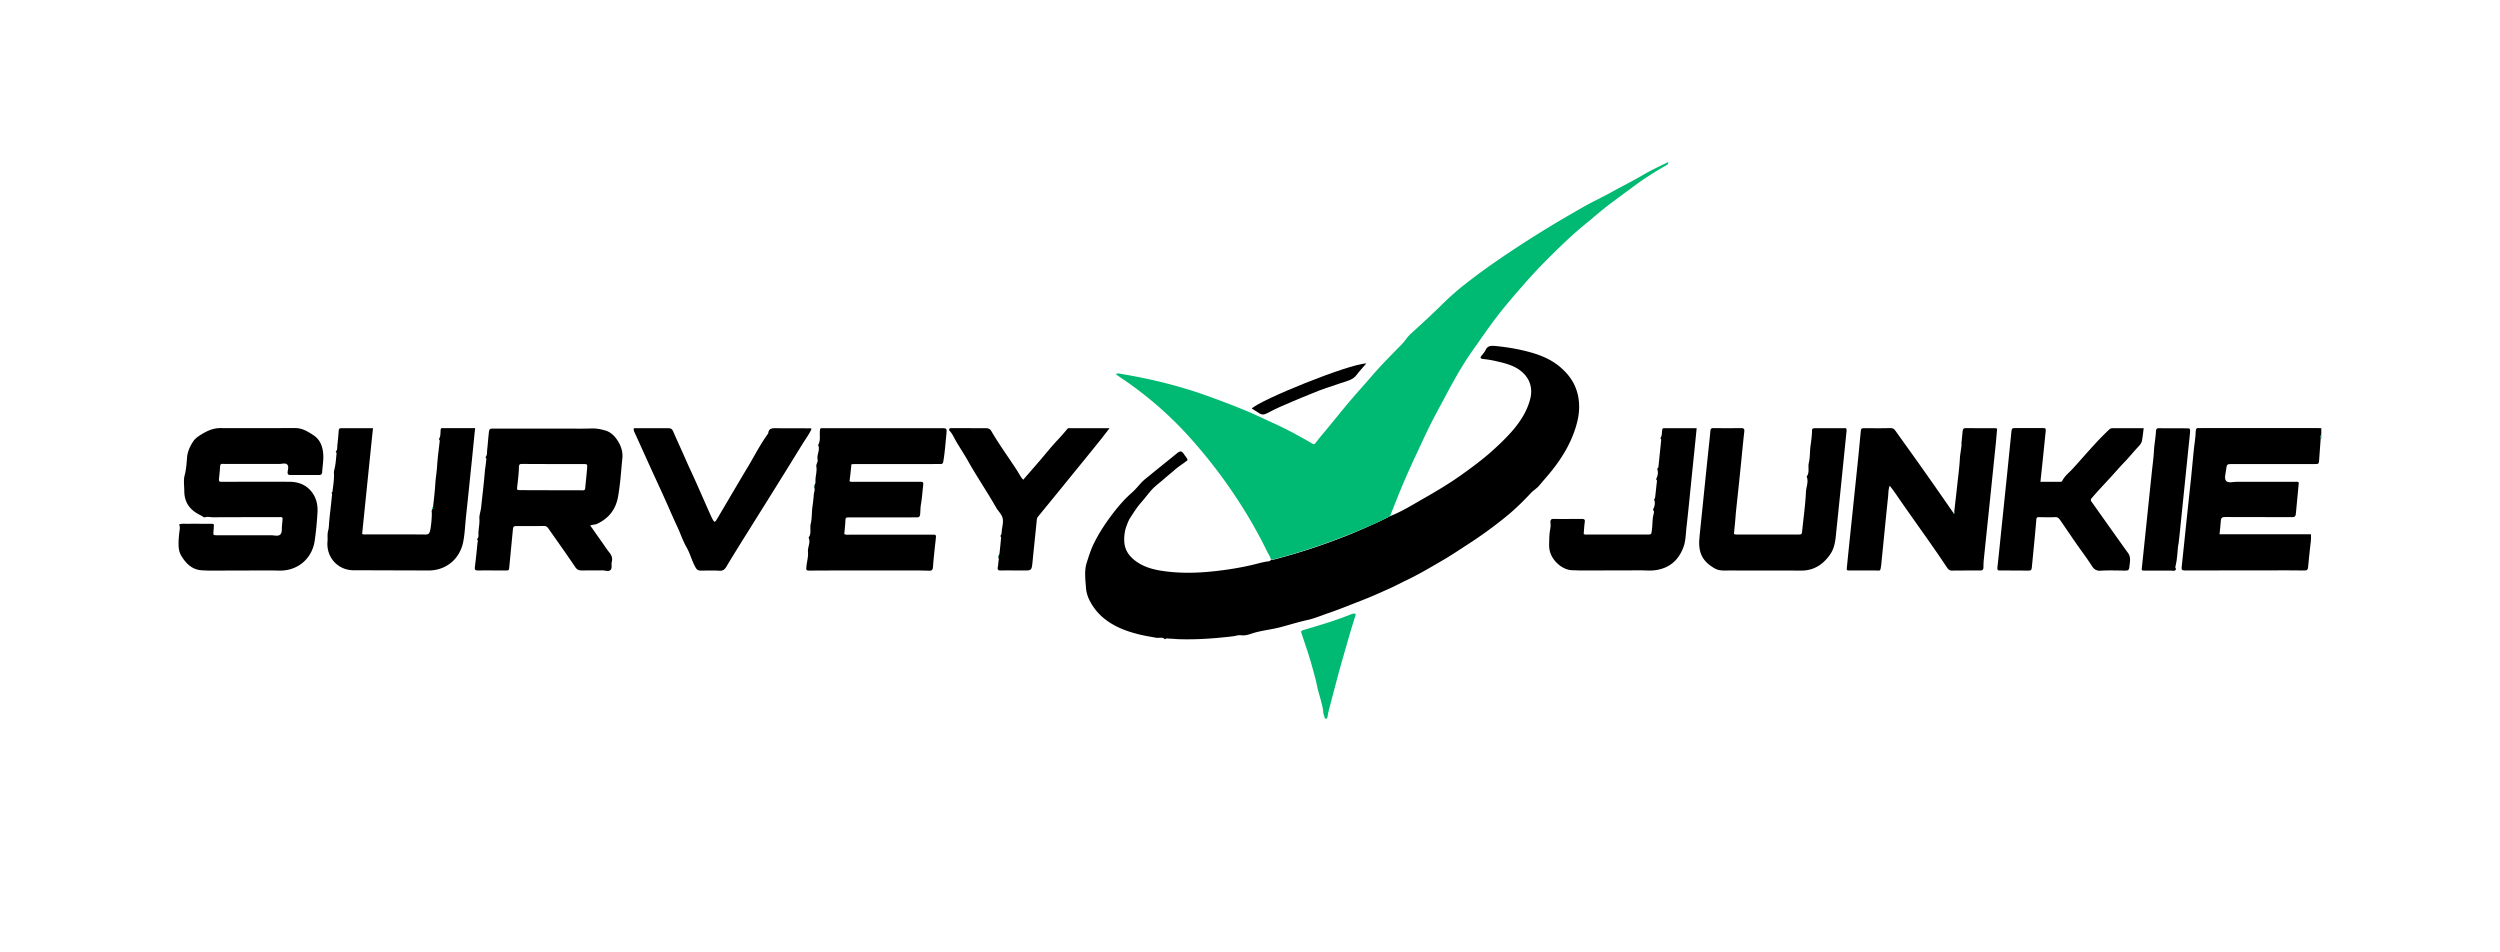
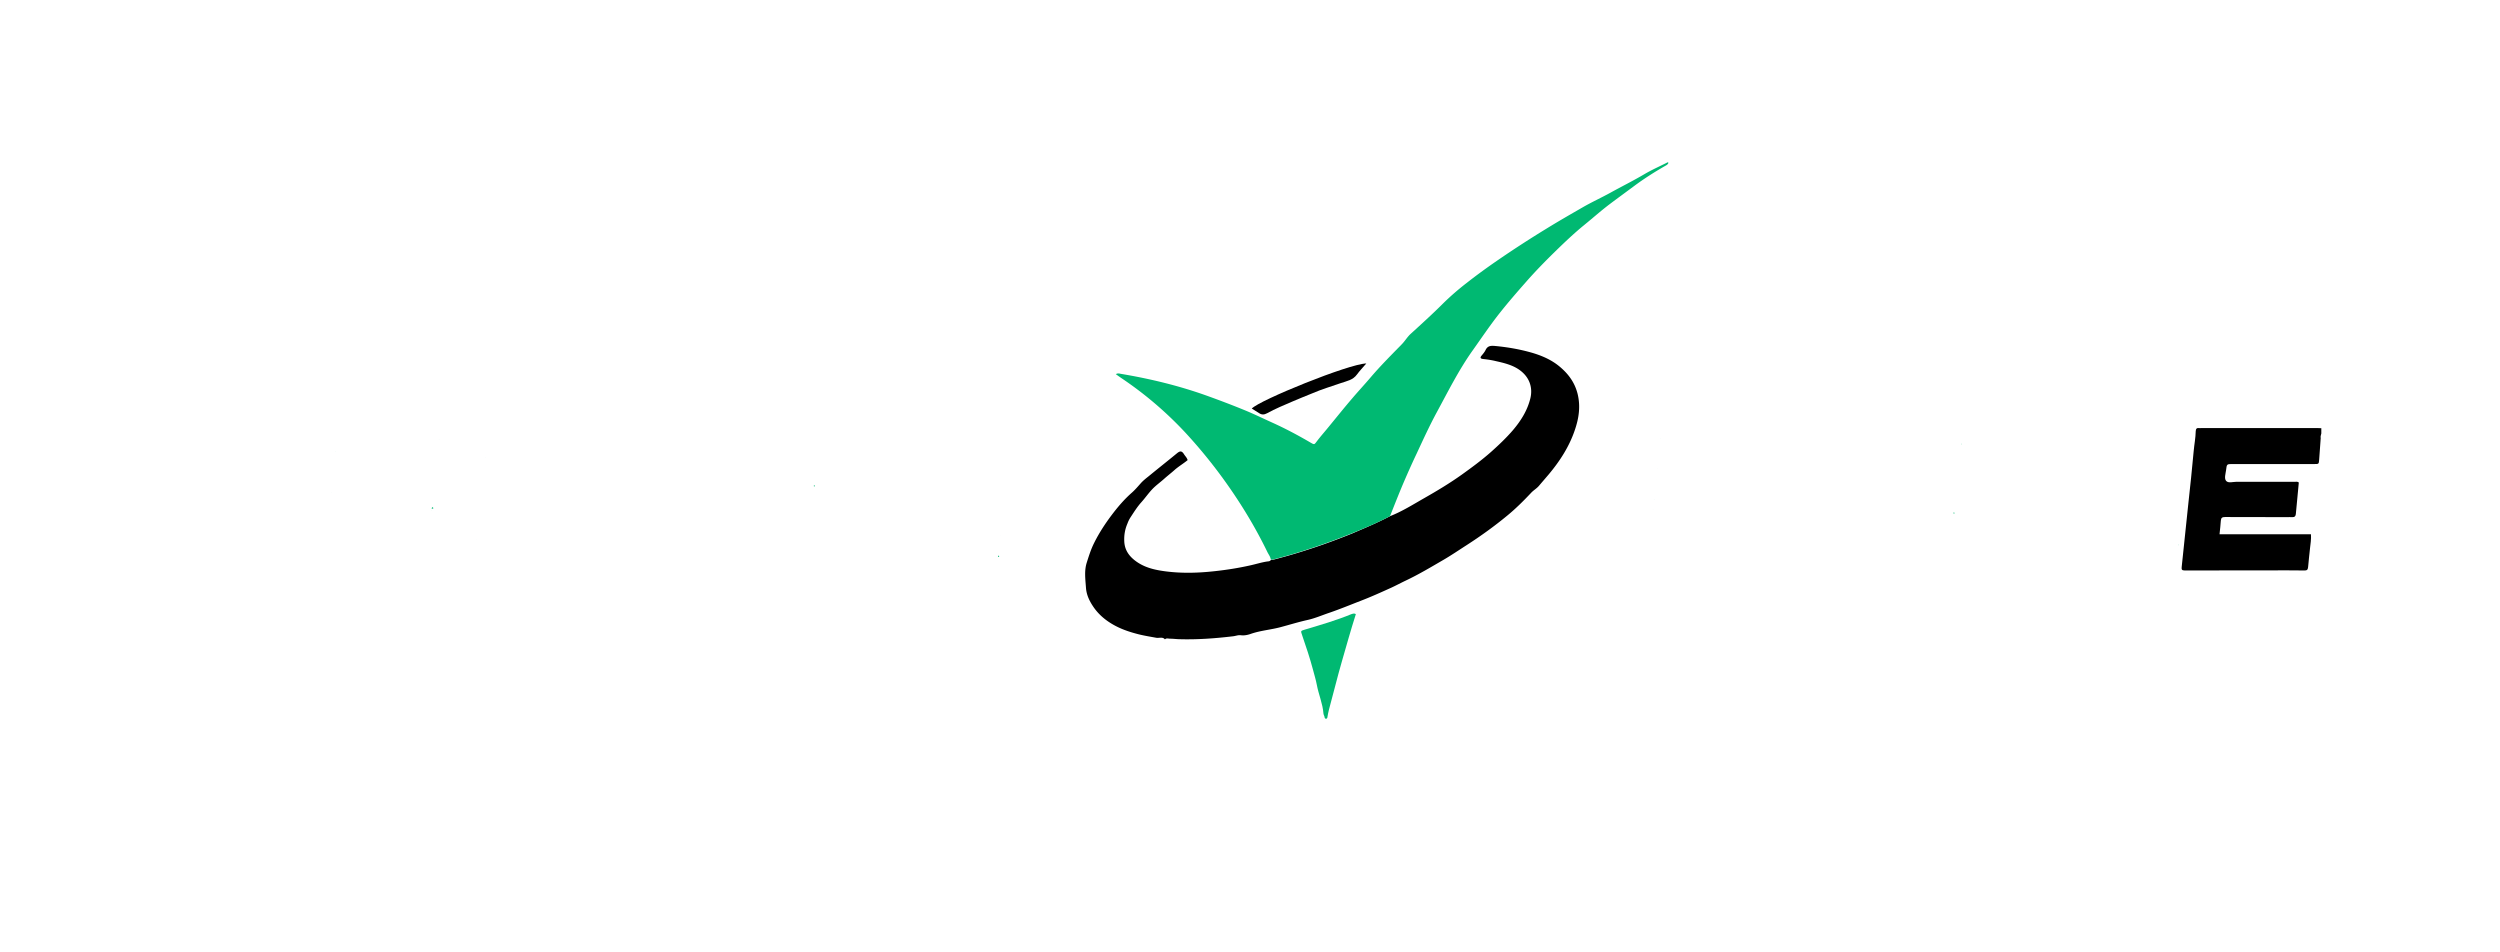
<svg xmlns="http://www.w3.org/2000/svg" xml:space="preserve" width="210" height="80" style="enable-background:new 0 0 210 80">
  <style>.st0{fill:#00b971}.st1{fill:#00b972}</style>
  <g id="Layer_1">
    <g id="GtyU1s.tif_00000082327061780570259410000012634509468130252435_">
      <path d="M194.94 36.8c-.04.6-.09 1.2-.13 1.8-.03.38-.03.38-.4.38h-6.85c-.51 0-.51-.01-.57.51-.04.31-.17.69 0 .9.18.22.58.08.88.08 1.64.01 3.27 0 4.91 0 .1 0 .21-.03.32.06-.08.87-.17 1.76-.25 2.65-.02.17-.09.27-.28.26-.16-.01-.32 0-.49 0-1.72 0-3.45 0-5.17-.01-.24 0-.34.06-.36.3-.02.37-.07.73-.11 1.15h7.68c.03.43-.04.81-.08 1.18-.05.53-.12 1.05-.16 1.58-.02.24-.12.29-.34.28-.46-.01-.91-.01-1.37-.01-2.89 0-5.78 0-8.66.01-.24 0-.27-.09-.25-.28.18-1.75.36-3.5.55-5.25.16-1.5.33-3.01.46-4.51.05-.56.16-1.1.17-1.66.01-.22.1-.29.3-.26.04.01.09 0 .13 0h9.86c.09 0 .18.01.26.01v.44c-.02.13-.09.25-.05.39z" />
-       <path d="M194.94 36.8c-.04-.14.02-.26.06-.38v.44l-.06-.06z" class="st0" />
      <path d="M116.76 43.36c1.02-.4 1.95-.99 2.9-1.53 1.07-.61 2.12-1.24 3.13-1.96.85-.61 1.68-1.22 2.47-1.92.65-.58 1.27-1.17 1.83-1.82.67-.79 1.21-1.65 1.46-2.67.22-.9-.06-1.86-1.07-2.49-.55-.34-1.18-.49-1.8-.63a7.71 7.71 0 0 0-1.07-.18c-.3-.03-.29-.14-.13-.32.11-.13.23-.28.3-.42.17-.37.43-.39.79-.36.97.09 1.93.25 2.86.5.94.25 1.86.62 2.61 1.26.71.6 1.24 1.31 1.48 2.27.26 1.07.1 2.06-.24 3.05-.47 1.38-1.25 2.59-2.18 3.7-.27.32-.55.64-.82.96-.19.23-.45.37-.65.58-.64.68-1.3 1.34-2.02 1.93-1.09.9-2.23 1.72-3.41 2.48-.64.41-1.27.84-1.92 1.22-1.05.61-2.1 1.24-3.2 1.76-.4.19-.79.4-1.2.59-.86.39-1.72.78-2.61 1.12-.85.33-1.7.68-2.57.98-.63.21-1.24.48-1.88.62-.76.17-1.5.4-2.25.6-.82.22-1.68.28-2.49.56-.25.09-.56.16-.85.12-.24-.03-.45.07-.68.09-1.52.18-3.03.29-4.56.24-.24-.01-.47-.04-.71-.04-.14 0-.29-.07-.42.05h-.01c-.2-.23-.49-.08-.74-.13-.49-.09-.99-.17-1.47-.29-.67-.17-1.32-.38-1.93-.7-.76-.4-1.41-.92-1.89-1.64-.32-.48-.56-.98-.6-1.58-.05-.7-.15-1.41.06-2.08.18-.57.36-1.15.64-1.7.41-.82.9-1.57 1.44-2.29.52-.69 1.07-1.34 1.72-1.91.26-.23.49-.5.72-.76.2-.23.44-.42.68-.61.79-.65 1.59-1.28 2.38-1.93.27-.22.41-.22.6.08.1.16.24.28.3.49-.35.29-.75.52-1.1.83-.28.25-.58.48-.86.73-.31.28-.66.53-.96.83-.35.36-.63.77-.96 1.14-.36.4-.63.84-.92 1.28-.11.17-.19.34-.26.53-.21.49-.29.99-.26 1.52.04.67.37 1.16.88 1.56.78.61 1.69.81 2.64.93 1.35.17 2.71.13 4.06-.02 1.02-.11 2.04-.27 3.05-.5.45-.1.89-.24 1.34-.31.11-.02.28 0 .35-.15.09.01.17 0 .26-.02 2.24-.58 4.43-1.32 6.57-2.19 1.07-.46 2.14-.91 3.17-1.45z" />
      <path d="M116.76 43.36c-1.03.54-2.1.99-3.18 1.43-2.14.86-4.33 1.61-6.57 2.19-.09.02-.17.04-.26.02-.04-.25-.21-.45-.31-.67-.91-1.87-1.97-3.65-3.15-5.35a42.462 42.462 0 0 0-3.72-4.64 30.78 30.78 0 0 0-5.36-4.57c-.15-.1-.3-.21-.48-.34.17-.1.3-.05.41-.03 2.45.41 4.86.99 7.21 1.83 1.11.4 2.22.82 3.31 1.27.74.31 1.46.66 2.19.99 1.11.5 2.18 1.07 3.24 1.69.33.19.31.17.54-.13.32-.42.67-.81 1-1.22.65-.79 1.29-1.59 1.96-2.37.51-.6 1.05-1.18 1.56-1.78.82-.96 1.71-1.85 2.59-2.75.27-.27.46-.61.74-.87.92-.84 1.85-1.68 2.73-2.56.63-.62 1.3-1.2 2-1.74.88-.69 1.78-1.34 2.7-1.97 1.3-.89 2.63-1.75 3.97-2.57 1.02-.63 2.07-1.23 3.11-1.83.75-.43 1.54-.79 2.3-1.21.94-.52 1.91-1 2.84-1.55.63-.37 1.31-.67 1.96-1 .01 0 .02.02.06.04-.03.11-.12.18-.21.23-.93.53-1.83 1.1-2.69 1.74-.7.52-1.4 1.03-2.09 1.55-.71.54-1.37 1.13-2.06 1.69-.86.7-1.67 1.47-2.46 2.24-.85.83-1.68 1.68-2.46 2.57-.74.84-1.47 1.68-2.16 2.55-.83 1.04-1.57 2.15-2.34 3.23-1.16 1.64-2.05 3.43-3 5.18-.61 1.13-1.14 2.29-1.68 3.45-.39.82-.76 1.65-1.12 2.49-.39.92-.75 1.84-1.12 2.77z" class="st1" />
-       <path d="M15.04 44.06c.24-.1.46-.06.68-.06.62-.01 1.24 0 1.86 0 .46 0 .39-.02.37.41 0 .07-.01.15-.02.22-.02.33-.02.33.32.33h4.51c.26 0 .59.11.77-.05.2-.17.12-.52.16-.79.02-.2.04-.41.05-.61-.09-.1-.19-.07-.29-.07-1.86 0-3.71 0-5.57.01-.22 0-.44-.07-.66 0-.08.03-.13-.02-.19-.06-.11-.07-.23-.13-.34-.19-.78-.41-1.21-1.05-1.21-1.95 0-.44-.08-.9.03-1.32.13-.49.16-.98.2-1.47.04-.5.22-.91.48-1.32.2-.33.51-.52.81-.7.45-.27.94-.48 1.5-.48 2.11.01 4.21 0 6.32 0 .57 0 1.04.29 1.5.59.57.37.78.95.83 1.58.04.51-.06 1.03-.09 1.54-.01.17-.1.23-.26.23h-2.43c-.18 0-.22-.09-.21-.25.02-.22.12-.48-.04-.63-.15-.15-.42-.05-.64-.05h-4.6c-.32 0-.38-.07-.4.34-.02.32-.06.64-.09.97-.01.13.04.19.17.19h.35c1.8 0 3.6-.01 5.39 0 .75 0 1.41.24 1.89.86.38.49.51 1.07.48 1.68-.05.82-.12 1.63-.24 2.44-.2 1.3-1.16 2.3-2.53 2.46-.36.04-.74.01-1.1.01-1.72 0-3.45.01-5.17.01-.21 0-.41-.01-.62-.02-.82-.03-1.34-.51-1.75-1.17-.26-.39-.27-.83-.26-1.26.01-.28.04-.56.07-.83.03-.21.07-.4-.03-.59zM40.07 45.28c.13-.11.13-.27.12-.4-.01-.43.11-.85.08-1.29-.03-.31.12-.66.15-1.01.1-.96.22-1.92.3-2.89.02-.29.08-.58.1-.87.01-.14.09-.29-.04-.41v-.01c.16-.17.12-.38.14-.58.05-.45.08-.91.13-1.36.05-.46.05-.46.5-.46h5.83c.78 0 1.56.02 2.34-.01.4-.01.78.07 1.16.18.42.13.73.44.96.78.3.44.49.95.44 1.52-.11 1.08-.17 2.16-.36 3.23-.19 1.09-.77 1.83-1.76 2.3-.17.08-.36.06-.58.14.33.47.65.93.97 1.38.21.29.4.6.63.88.2.24.29.5.21.8-.06.23.06.52-.11.68-.17.16-.45.03-.68.03-.57.01-1.15 0-1.72.01-.25 0-.41-.06-.57-.3-.73-1.09-1.49-2.15-2.24-3.22-.09-.13-.19-.22-.38-.22-.75.02-1.5 0-2.25.01-.29 0-.33.02-.36.32l-.3 3.11c-.03.29-.02.3-.35.3-.77 0-1.53-.01-2.3 0-.24 0-.26-.1-.24-.3.08-.64.15-1.28.21-1.93.01-.14.09-.29-.04-.41.01.01.01 0 .01 0zm6.22-4.1h1.94c.24 0 .47 0 .71.01.15 0 .21-.05.22-.2.05-.57.12-1.14.16-1.71.02-.29 0-.29-.28-.3h-1.68c-1.16 0-2.32 0-3.49-.01-.19 0-.27.02-.28.26-.01.54-.08 1.08-.14 1.62-.03.31-.04.32.27.32.86.01 1.71.01 2.57.01zM68.37 40.78c.14-.1.13-.27.13-.4-.01-.4.15-.79.07-1.21-.03-.16.16-.39.11-.58-.09-.41.24-.8.04-1.2.24-.4.1-.86.16-1.28.01-.09.04-.14.13-.14h10.03c.49 0 .5 0 .46.47-.08.77-.13 1.55-.26 2.31-.03.21-.11.23-.28.23-.22-.01-.44 0-.66 0h-6.45c-.1 0-.2.01-.33.02-.05.49-.1.96-.16 1.43.16.07.31.04.45.04h5.39c.36 0 .38.01.34.36-.06.51-.09 1.02-.18 1.53-.05.27-.04.56-.07.85-.02.19-.1.25-.28.25-.18-.01-.35 0-.53 0H71.4c-.38 0-.37 0-.39.36-.02.35-.06.69-.09 1.04.17.09.34.05.5.05H78.45c.14 0 .18.07.17.19-.02.25-.05.5-.08.74-.06.6-.13 1.2-.17 1.8-.02.23-.11.31-.33.3-.34-.01-.68-.02-1.02-.02-2.99 0-5.98-.01-8.97.01-.33 0-.34-.02-.31-.35.04-.41.17-.82.13-1.22-.04-.41.25-.8.05-1.2.27-.35.09-.77.18-1.15.11-.45.08-.94.14-1.4.05-.35.09-.7.12-1.06.01-.22.15-.45 0-.68.04.01.08 0 .08-.05s-.03-.06-.07-.04zM164.76 37.27c.03-.35.07-.7.1-1.05.02-.16.07-.26.27-.26.82.01 1.65.01 2.48.01.04 0 .08.02.15.04-.04.41-.07.82-.11 1.22l-.51 4.95c-.16 1.57-.33 3.15-.49 4.72-.03.25-.04.5-.04.75 0 .18-.07.27-.26.27-.8 0-1.59 0-2.39.01-.21 0-.33-.13-.42-.27-1.4-2.11-2.91-4.14-4.34-6.24-.14-.2-.29-.39-.46-.62-.13.32-.11.63-.14.92-.2 1.88-.38 3.77-.57 5.65v.04c-.1.63-.03.51-.58.51h-2.03c-.3 0-.31 0-.28-.28.15-1.52.31-3.04.47-4.56.16-1.57.33-3.15.49-4.72.07-.69.13-1.37.2-2.06.03-.32.04-.33.38-.33.69 0 1.39.01 2.08-.01.22-.01.35.06.46.23.9 1.26 1.81 2.52 2.7 3.79.73 1.03 1.45 2.08 2.17 3.11.01.07.05.05.08.03.03-.02.02-.05-.02-.06.08-.74.17-1.49.25-2.23.08-.77.19-1.55.23-2.32.02-.4.12-.78.14-1.18.01 0 .02-.01.02-.01-.02-.02-.03-.03-.03-.05zM145.65 44.84c.12.08.21.06.29.06h5.04c.38 0 .37 0 .41-.38.11-1.07.26-2.13.31-3.2.02-.43.24-.85.06-1.29.27-.35.09-.77.18-1.15.11-.45.08-.94.14-1.4.06-.45.13-.9.13-1.36 0-.12.13-.15.23-.15h2.62c.08.13.05.24.04.33l-.45 4.43c-.14 1.4-.29 2.8-.43 4.19-.06.6-.15 1.2-.53 1.71-.6.83-1.37 1.31-2.42 1.3-1.99-.01-3.98 0-5.97-.01-.42 0-.86.05-1.24-.16-.98-.55-1.4-1.24-1.32-2.43.05-.64.13-1.29.19-1.93.17-1.62.33-3.24.5-4.86.08-.77.17-1.55.24-2.32.02-.17.04-.26.25-.26.78.01 1.56.01 2.34 0 .22 0 .28.08.26.28-.11.98-.2 1.96-.3 2.93-.13 1.3-.27 2.6-.41 3.9-.04.6-.1 1.18-.16 1.77zM27.86 41.39c.03-.03.07-.07.07-.1.06-.52.15-1.03.12-1.56-.01-.16.06-.35.09-.53.07-.36.09-.72.13-1.09.01-.06-.02-.11-.07-.15v-.01c.16-.17.12-.38.14-.58.05-.39.08-.79.11-1.18.01-.14.05-.22.2-.22h2.68c-.31 2.99-.61 5.94-.91 8.87.11.08.22.05.32.05 1.67 0 3.33-.01 5 .01.24 0 .32-.08.38-.29.09-.31.2-1.46.13-1.71v-.01c.06-.04.07-.1.05-.16.08.02.1-.01.07-.09.07-.64.15-1.28.19-1.92.03-.54.13-1.08.16-1.62.04-.64.13-1.28.2-1.92.01-.1.05-.21-.06-.28v-.01c.16-.22.13-.47.15-.71.01-.1-.01-.22.15-.22h2.75c-.13 1.24-.24 2.44-.37 3.63-.13 1.31-.27 2.63-.41 3.94-.06.63-.09 1.26-.2 1.88-.26 1.54-1.46 2.52-2.96 2.51-1.88-.01-3.77-.01-5.66-.02h-.57c-1.36.02-2.35-1.1-2.23-2.42.03-.29-.03-.58.05-.88.08-.28.07-.58.1-.87.03-.31.06-.61.1-.92l.12-1.14c.01-.1.05-.21-.06-.28.04.02.04 0 .04 0zM171.4 40.47h1.59c.09 0 .19.02.24-.08.21-.42.58-.69.88-1.02.99-1.08 1.92-2.21 2.99-3.22.1-.09.18-.18.33-.18h2.64c-.05.37-.08.71-.14 1.03-.04.2-.15.36-.3.51-.4.42-.76.88-1.17 1.3-.47.49-.9 1-1.36 1.49-.47.51-.96 1.03-1.41 1.56-.09.11-.07.19.01.3 1.02 1.43 2.03 2.87 3.06 4.3.24.34.16.7.12 1.06-.05.42-.08.41-.49.41-.65-.01-1.3-.03-1.94.01-.33.02-.54-.11-.7-.35-.31-.49-.65-.96-.99-1.43-.59-.82-1.14-1.66-1.72-2.49-.09-.13-.2-.24-.39-.23-.46.02-.91.01-1.37 0-.15 0-.22.03-.23.22-.11 1.35-.25 2.69-.38 4.03-.02.17-.07.24-.24.24-.82 0-1.65-.01-2.47-.01-.16 0-.19-.08-.18-.23.13-1.18.25-2.37.37-3.55.14-1.31.27-2.63.41-3.94l.39-3.86c.04-.38.05-.38.42-.38h2.17c.31 0 .32.01.29.33-.13 1.29-.26 2.57-.4 3.86-.01.09-.02.18-.03.32zM53.25 35.97h2.89c.2 0 .31.06.4.25.33.77.69 1.54 1.03 2.31.12.28.24.55.37.83.64 1.36 1.22 2.75 1.84 4.11.02.05.05.1.08.15.15.27.19.27.35.01.89-1.5 1.77-3.01 2.67-4.51.54-.91 1.02-1.86 1.65-2.71.04-.48.39-.44.73-.44.88.01 1.77 0 2.65.01.08 0 .17-.03.26.05-.21.47-.52.87-.79 1.31-.97 1.58-1.94 3.14-2.92 4.71L62.3 45.5c-.43.7-.87 1.4-1.29 2.11-.14.24-.3.35-.59.33-.51-.03-1.03-.01-1.55-.01-.21 0-.32-.05-.44-.26-.31-.54-.45-1.15-.75-1.68-.33-.57-.53-1.21-.81-1.8-.37-.77-.69-1.56-1.05-2.34-.48-1.07-.98-2.13-1.46-3.2-.37-.81-.73-1.62-1.1-2.42a.379.379 0 0 1-.01-.26zM139.21 39.37c.1-.06.1-.17.11-.27l.21-2.04c.01-.08.03-.18-.06-.24v-.01c.15-.2.12-.44.15-.67.02-.1.03-.17.15-.17h2.75c-.14 1.41-.28 2.77-.42 4.12-.14 1.41-.28 2.83-.44 4.24-.06.56-.06 1.14-.27 1.68-.42 1.09-1.2 1.74-2.38 1.89-.38.05-.77.01-1.15.01-1.69 0-3.39.01-5.08.01-.22 0-.44-.02-.66-.02-.83.01-1.67-.73-1.91-1.52-.08-.25-.09-.52-.08-.78.01-.35.01-.7.07-1.05.04-.21.07-.42.04-.65-.01-.1-.01-.32.23-.31.81.01 1.62 0 2.43 0 .2 0 .25.08.22.27-.05.33-.06.67-.09.99.12.08.24.05.36.05h4.95c.39 0 .37 0 .42-.4.06-.41.03-.82.12-1.22.03-.14.11-.32-.03-.46v-.01c.15-.28.21-.57.09-.87v-.01c.09-.05.09-.14.1-.23.05-.42.09-.83.14-1.25.01-.07 0-.14-.07-.19v-.01c.14-.28.21-.56.09-.87.01 0 .01-.01.01-.01zM83.85 46.69c.08-.05.1-.14.11-.22.05-.43.09-.86.13-1.29.01-.06-.02-.11-.07-.15v-.01c.14-.12.11-.3.13-.45.04-.35.15-.72.07-1.05-.07-.31-.36-.57-.53-.86-.78-1.37-1.67-2.67-2.44-4.05-.29-.51-.62-1-.92-1.51-.18-.31-.31-.64-.56-.91-.1-.11-.02-.23.13-.23.99 0 1.97.01 2.96.01.19 0 .32.09.4.22.67 1.16 1.47 2.24 2.19 3.36.16.25.29.53.5.75.49-.56.96-1.11 1.44-1.66.47-.55.93-1.13 1.43-1.66.29-.31.57-.63.84-.95.07-.09.16-.06.24-.06h3.3c-.26.34-.49.64-.72.93-.84 1.05-1.69 2.09-2.54 3.13-.65.81-1.31 1.61-1.97 2.42-.26.31-.51.63-.77.94-.07.08-.1.17-.11.28-.11 1.15-.24 2.31-.35 3.46-.08.8-.07.8-.83.79-.62 0-1.24-.01-1.86 0-.19 0-.27-.06-.24-.25.03-.16.05-.32.06-.48.01-.14.08-.29-.05-.42.04.01.08 0 .08-.05.03-.04-.01-.06-.05-.03zM182.97 45.8c-.08.6-.08 1.21-.24 1.8-.03.1.13.21-.02.31-.11.07-.23.02-.35.02h-2.16c-.31 0-.31 0-.28-.27.28-2.66.55-5.31.83-7.97.06-.6.15-1.2.18-1.8.03-.56.14-1.1.17-1.66.01-.22.1-.27.3-.26.75.01 1.5 0 2.25.01.33 0 .33.01.31.36-.03.37-.07.73-.11 1.09l-.69 6.74c-.05.53-.11 1.05-.17 1.57-.01 0-.02.01-.02.01-.02.02-.01.03 0 .05z" />
      <path d="M113.89 51.59c-.42 1.32-.79 2.64-1.17 3.96-.39 1.35-.72 2.72-1.09 4.07-.06.21-.09.43-.13.64-.01.07-.07.12-.12.12-.04 0-.11-.07-.11-.11-.01-.12-.09-.22-.1-.33-.06-.84-.41-1.61-.56-2.43-.08-.42-.21-.84-.32-1.26-.26-.98-.58-1.93-.91-2.89-.13-.38-.14-.36.25-.48 1.31-.39 2.62-.77 3.88-1.29.1-.02.22-.11.38 0z" class="st1" />
      <path d="M114.77 30.53c-.3.35-.56.62-.78.92-.34.48-.87.56-1.36.73-.8.28-1.62.52-2.4.86-.55.23-1.11.44-1.65.68-.72.31-1.45.61-2.14.99-.24.13-.45.15-.68-.01-.2-.13-.41-.25-.61-.38.63-.7 8.16-3.76 9.62-3.79z" />
      <path d="M36.38 42.64c.04.07.01.1-.07.09-.08 0-.05-.06-.03-.08.03-.05.07-.06.1-.01zM182.97 45.8c-.01-.01-.01-.03-.02-.04 0 0 .01-.01.02-.01.01.01.01.03.02.04 0 0-.02 0-.02.01zM83.85 46.69c.04-.03.08-.01.08.04s-.04.06-.08.05c-.03-.04-.03-.06 0-.09zM164.15 43.06c.03.01.05.04.02.06-.03.03-.07.04-.08-.03 0-.02.01-.06.06-.03zM164.76 37.27c.01.01.01.03.02.05 0 0-.01.01-.02.01-.01-.01-.01-.03-.02-.04-.01-.01.01-.01.02-.02zM68.37 40.78c.04-.02.08-.01.08.03 0 .05-.04.06-.08.05 0-.02-.01-.04-.01-.06-.01 0 0-.01.01-.02zM28.22 37.95v.02l-.02-.01zM138.95 41.92v.02l-.02-.01zM27.86 41.39v.02l-.01-.01zM138.86 42.81v.01l-.02-.01zM139.12 40.25v.01l-.01-.01zM139.21 39.37v.01l-.01-.01zM84.03 45.01v.01h-.02zM40.07 45.28v.01l-.02-.01zM40.78 38.4v.01l-.02-.01zM36.89 36.9l-.01.01-.01-.01zM139.48 36.81v.01l-.02-.01zM97.84 53.69h.01l-.01.01zM36.27 42.89v.02l-.02-.01z" class="st0" />
    </g>
  </g>
</svg>